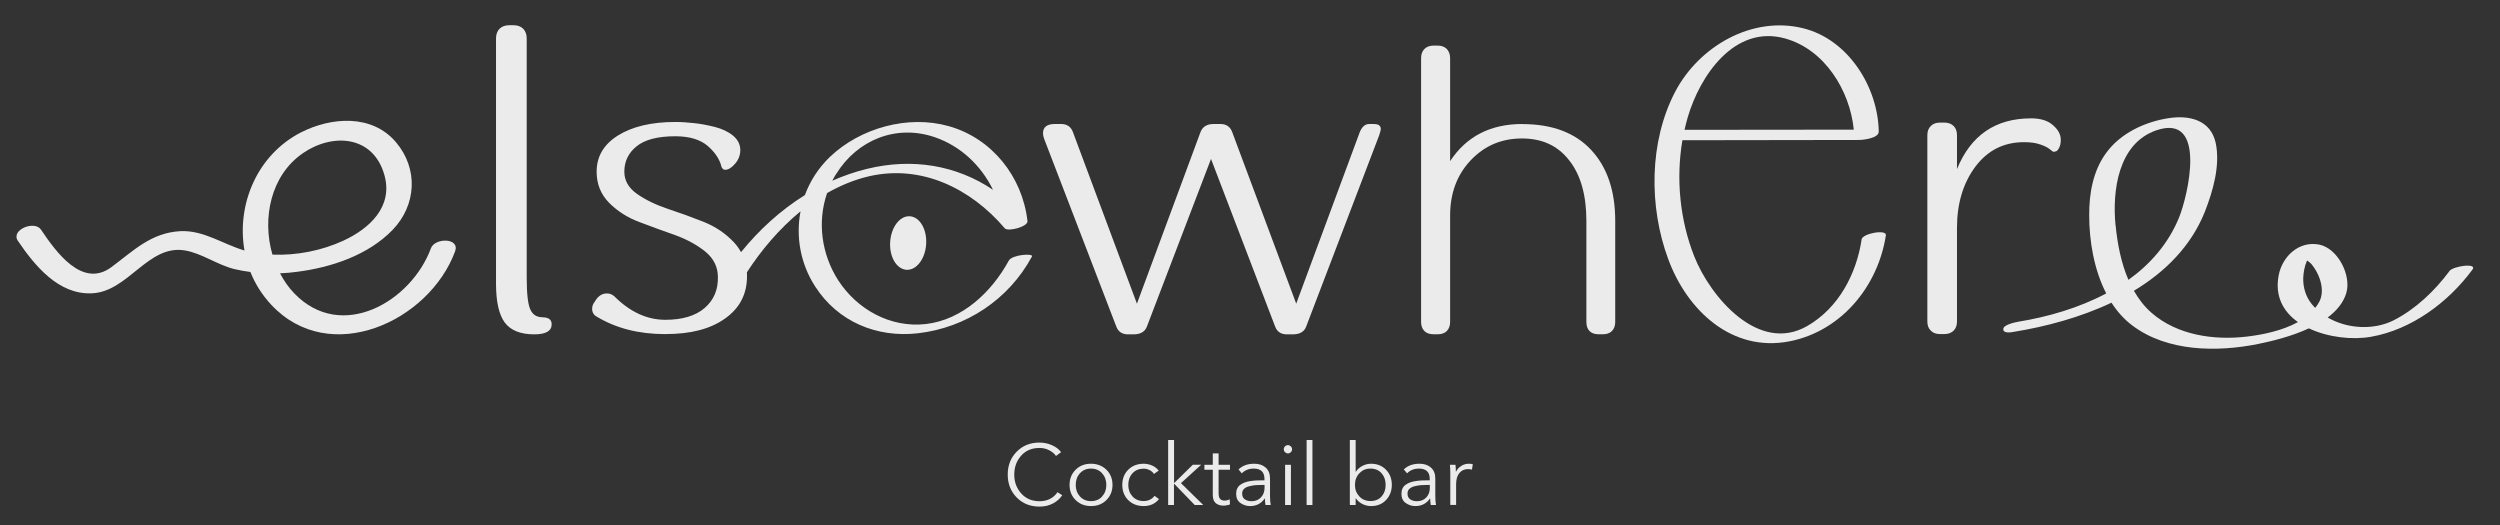
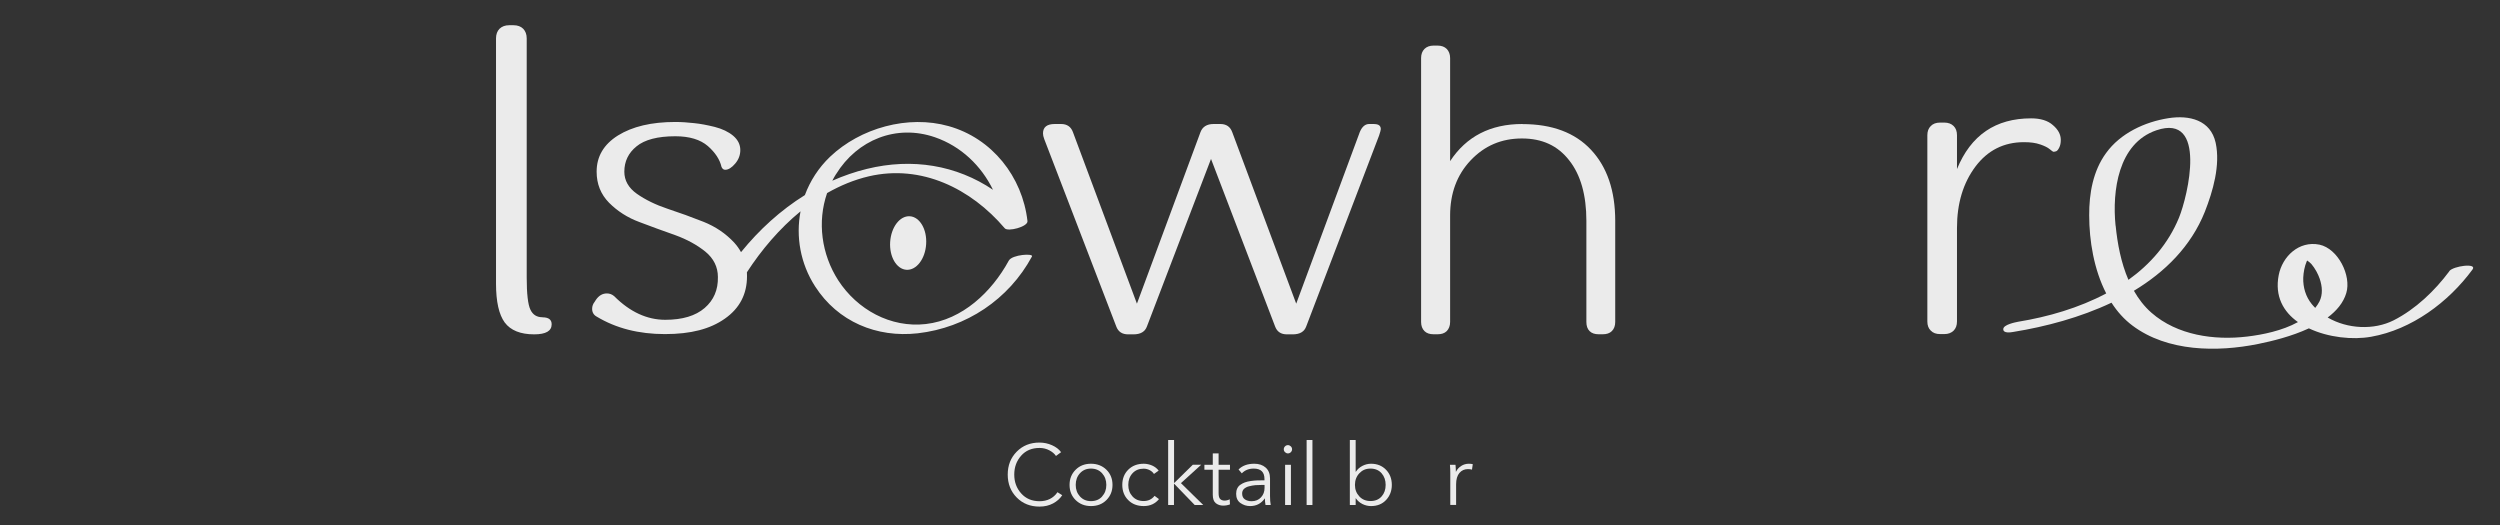
<svg xmlns="http://www.w3.org/2000/svg" id="_Слой_1" data-name="Слой_1" version="1.1" viewBox="0 0 283.46 59.53">
  <rect x="0" y="0" width="283.46" height="59.53" fill="#333333" stroke="none" />
  <defs>
    <style> .st0 { fill: #ebebeb; } </style>
  </defs>
  <g>
    <path class="st0" d="M61.5,35.97c-.63,0-1.09-.28-1.36-.86-.28-.58-.42-1.8-.42-3.65V4.35c0-.46-.14-.82-.4-1.09-.26-.26-.63-.4-1.09-.4h-.5c-.46,0-.82.14-1.09.4-.26.26-.4.63-.4,1.09v27.8c0,2.05.33,3.52.99,4.42.67.89,1.78,1.34,3.34,1.34,1.32,0,1.98-.38,1.98-1.14,0-.53-.35-.79-1.04-.79Z" />
-     <path class="st0" d="M48.86,28.15c-2.23,6.06-10.14,10.64-15.47,5.14-.65-.67-1.2-1.46-1.64-2.3.64-.03,1.3-.08,1.92-.17,3.89-.49,8.08-1.89,10.85-4.76,2.69-2.79,2.94-6.91.38-9.93-2.72-3.22-7.35-2.87-10.81-1.1-4.96,2.56-7.28,8.19-6.37,13.37-2.45-.71-4.61-2.31-7.26-2.19-3.34.18-5.31,2.21-7.83,4.08-3.31,2.45-6.3-1.75-7.98-4.25-.74-1.09-3.47.03-2.62,1.27,1.91,2.81,4.58,6.09,8.34,5.95,4.16-.14,6.38-5.54,10.56-4.87,1.95.32,3.7,1.64,5.64,2.12.6.14,1.21.25,1.82.33.54,1.34,1.32,2.6,2.37,3.72,6.62,7.08,17.9,1.91,20.84-6.06.57-1.56-2.3-1.56-2.74-.35ZM34.31,17.39c3.43-2.37,8.05-2.03,9.29,2.51.97,3.55-1.71,6.02-4.65,7.38-2.47,1.14-5.31,1.7-8.06,1.59-1.2-4.12-.18-9,3.43-11.48Z" />
    <path class="st0" d="M114.37,29.57c-1.92,3.52-5.24,6.69-9.39,7.17-4,.46-7.79-1.64-9.94-4.96-1.9-2.96-2.39-6.63-1.26-9.89,1.49-.85,3.07-1.51,4.74-1.9,5.96-1.38,11.57,1.39,15.4,5.89.36.43,2.65-.18,2.58-.81-.57-5.03-4.01-9.39-8.94-10.77-4.6-1.3-10.01.21-13.44,3.47-1.31,1.25-2.26,2.74-2.86,4.35-2.75,1.71-5.18,3.93-7.24,6.47-.21-.39-.47-.75-.78-1.09-.96-1.03-2.12-1.81-3.47-2.35-1.36-.54-2.72-1.03-4.08-1.48-1.35-.45-2.51-1.02-3.47-1.69-.96-.68-1.43-1.52-1.43-2.51,0-1.17.46-2.13,1.39-2.88.92-.75,2.38-1.14,4.39-1.14,1.62,0,2.84.38,3.69,1.11.84.74,1.36,1.53,1.55,2.37.1.21.22.32.42.32.36,0,.74-.24,1.13-.7s.58-.97.58-1.53c0-.64-.28-1.18-.81-1.63-.54-.45-1.24-.78-2.09-1-.85-.21-1.63-.36-2.35-.43-.72-.08-1.43-.13-2.12-.13-2.72,0-4.87.52-6.5,1.53-1.62,1.02-2.42,2.38-2.42,4.11,0,1.39.47,2.56,1.41,3.52.95.95,2.09,1.69,3.45,2.19,1.35.52,2.7,1,4.05,1.48,1.34.49,2.48,1.11,3.43,1.88.93.77,1.41,1.73,1.41,2.87.03,1.45-.47,2.62-1.5,3.51-1.03.89-2.52,1.34-4.47,1.34-2.06,0-4-.89-5.78-2.67-.25-.22-.53-.32-.84-.32-.49,0-.91.24-1.25.74l-.14.22c-.18.22-.28.49-.28.79,0,.39.18.7.52.88,2.19,1.32,4.76,1.98,7.73,1.98s5.14-.58,6.8-1.75c1.67-1.17,2.51-2.77,2.51-4.81,0-.15,0-.29-.01-.45,1.64-2.53,3.69-4.95,6.08-6.91-.55,2.86-.02,5.92,1.65,8.51,2.58,4.01,6.98,5.84,11.64,5.32,5.5-.63,10.32-3.84,12.95-8.71.21-.38-2.24-.22-2.62.46ZM94.8,19.74c2.41-3.9,6.84-5.68,11.2-4.18,2.98,1.03,5.26,3.24,6.59,5.96-4.13-2.78-9.13-3.64-14.3-2.37-1.36.33-2.67.79-3.92,1.34.13-.26.27-.51.43-.76Z" />
    <path class="st0" d="M172.61,14.06c-3.62,0-6.35,1.41-8.19,4.21V6.58c0-.43-.14-.78-.38-1.03-.25-.25-.6-.38-1.03-.38h-.47c-.43,0-.78.13-1.03.38-.25.25-.38.6-.38,1.03v29.93c0,.43.13.78.38,1.03s.6.36,1.03.36h.47c.43,0,.78-.11,1.03-.36.24-.25.38-.6.38-1.03v-12.06c0-2.53.77-4.62,2.33-6.27,1.57-1.66,3.5-2.48,5.81-2.48s4.07.82,5.36,2.48c1.3,1.64,1.95,3.94,1.95,6.87v11.46c0,.43.11.78.36,1.03.25.25.6.36,1.03.36h.47c.43,0,.78-.11,1.03-.36s.38-.6.38-1.03v-11.46c0-3.43-.92-6.11-2.74-8.06-1.82-1.95-4.42-2.92-7.79-2.92Z" />
    <path class="st0" d="M277.71,30.76c-1.64,2.21-3.83,4.3-6.31,5.56-2.24,1.13-5.23.99-7.48-.32,1-.75,1.78-1.66,2.11-2.77.6-1.98-.93-5.04-3.04-5.49-2.33-.47-4.21,1.34-4.62,3.45-.47,2.41.53,4.16,2.18,5.33-1.79.99-4.06,1.44-5.75,1.64-3.73.45-7.94-.14-10.86-2.7-.81-.71-1.46-1.56-1.99-2.49,3.53-2.13,6.47-5.03,8.04-8.95.92-2.34,1.78-5.29,1.23-7.83-.57-2.59-2.99-3.16-5.35-2.79-2.69.42-5.46,1.71-7.08,3.96-1.48,2.03-1.92,4.58-1.91,7.05,0,2.89.54,6.16,1.93,8.86-3.1,1.65-6.61,2.66-9.98,3.21-.36.07-1.66.33-1.69.82-.04.53.85.39,1.17.33,3.63-.59,7.55-1.63,11.1-3.31.64,1,1.43,1.89,2.38,2.6,3.96,2.97,9.6,3.02,14.25,2.08,1.58-.32,3.79-.86,5.75-1.77,2.19,1.04,4.97,1.33,7.07.95,4.58-.81,8.75-3.91,11.48-7.62.58-.78-2.19-.4-2.63.18ZM239.87,25.58c-.39-3.9.28-9.33,4.64-10.81,5.79-1.96,3.57,7.42,2.55,9.92-1.22,2.96-3.26,5.27-5.73,7.04-.84-1.94-1.25-4.12-1.45-6.15ZM263.03,31.65c.28.84.35,1.73-.04,2.53-.13.26-.3.5-.48.73-.14-.14-.28-.29-.4-.44-.68-.84-.99-1.89-.96-2.97.03-.64.15-1.3.4-1.88.01-.02.03-.05.05-.08.19.14.38.28.47.39.42.5.75,1.1.96,1.71Z" />
    <path class="st0" d="M100.93,27.43c-.11,1.67.72,3.09,1.85,3.16,1.13.07,2.13-1.24,2.23-2.91.11-1.67-.72-3.09-1.85-3.16-1.13-.07-2.12,1.23-2.23,2.91Z" />
    <path class="st0" d="M231.34,16.38c.49.17.85.35,1.07.54.22.19.38.29.43.29.1,0,.21-.03.32-.07.11-.06.22-.19.33-.42.11-.22.17-.5.17-.86,0-.6-.29-1.16-.89-1.67-.58-.52-1.41-.77-2.47-.77-4.04,0-6.84,1.91-8.41,5.75v-3.84c0-.45-.13-.79-.38-1.04-.26-.26-.61-.39-1.06-.39h-.47c-.46,0-.81.13-1.06.39-.26.25-.39.6-.39,1.04v21.12c0,.45.13.79.39,1.04.25.26.6.39,1.06.39h.47c.45,0,.79-.13,1.06-.39.25-.25.38-.6.38-1.04v-10.6c0-2.79.7-5.1,2.09-6.96,1.39-1.85,3.23-2.77,5.5-2.77.74,0,1.35.08,1.85.26Z" />
    <path class="st0" d="M155.85,14.06h-.61c-.45,0-.81.31-1.06.91l-7.21,19.46-7.26-19.46c-.22-.6-.67-.91-1.34-.91h-.77c-.75,0-1.25.31-1.48.91l-7.21,19.46-7.26-19.46c-.22-.6-.67-.91-1.34-.91h-.71c-.89,0-1.34.35-1.34,1.06,0,.18.04.4.14.65l8.16,21.23c.22.61.67.91,1.35.91h.61c.79,0,1.31-.29,1.53-.91l7.26-18.98,7.26,18.98c.22.61.67.91,1.34.91h.67c.79,0,1.31-.29,1.53-.91l8.26-21.64c.13-.39.19-.63.19-.72,0-.38-.25-.57-.72-.57Z" />
-     <path class="st0" d="M211.08,27.15c-.6,3.94-2.62,7.77-6.16,9.81-5.53,3.19-11-3.31-12.81-7.87-1.63-4.11-2.1-8.8-1.35-13.19,6.66,0,13.32-.01,19.98-.03.52,0,2.3-.19,2.28-.96-.08-5.04-3.47-10.46-8.59-11.71-5.82-1.43-11.81,2.09-14.49,7.2-2.97,5.67-2.99,13.05-.79,18.98,2.14,5.81,7.21,10.6,13.76,9.32,5.88-1.16,10.03-6.25,10.92-12.02.11-.71-2.65-.22-2.76.47ZM202.39,4.36c4.48,1.23,7.36,5.89,7.8,10.34-6.4,0-12.79.01-19.19.02.1-.46.22-.92.35-1.38,1.38-4.76,5.32-10.57,11.05-8.98Z" />
  </g>
  <g>
    <path class="st0" d="M119.89,55.8l.55.35c-.25.38-.59.69-1.04.93-.45.24-.96.36-1.54.36-1.04,0-1.9-.34-2.58-1.03-.68-.69-1.02-1.55-1.02-2.6s.34-1.91,1.02-2.6c.68-.69,1.54-1.03,2.57-1.03.51,0,.98.1,1.43.3s.79.46,1.03.79l-.58.43c-.16-.25-.41-.46-.75-.64s-.71-.27-1.12-.27c-.86,0-1.56.29-2.08.88-.52.59-.78,1.3-.78,2.14s.26,1.55.79,2.14c.53.59,1.22.88,2.08.88s1.57-.34,2.03-1.02Z" />
    <path class="st0" d="M125.45,53.26c.46.45.69,1.03.69,1.72s-.23,1.26-.69,1.72c-.46.46-1.04.68-1.75.68s-1.28-.23-1.74-.68c-.46-.45-.69-1.03-.69-1.72s.23-1.26.69-1.72c.46-.46,1.04-.68,1.74-.68s1.29.23,1.75.68ZM124.96,56.29c.32-.35.48-.78.48-1.31s-.16-.96-.48-1.32c-.32-.35-.74-.53-1.26-.53s-.93.18-1.25.53c-.32.35-.48.79-.48,1.32s.16.96.48,1.31c.32.35.73.53,1.25.53s.94-.17,1.26-.52Z" />
    <path class="st0" d="M131.36,53.37l-.52.37c-.11-.18-.27-.32-.48-.43-.21-.11-.44-.17-.69-.17-.52,0-.94.17-1.26.52-.32.35-.48.79-.48,1.32s.16.96.48,1.31c.32.35.74.52,1.26.52s.94-.2,1.24-.59l.5.37c-.43.53-1.01.79-1.73.79s-1.32-.23-1.76-.68c-.45-.45-.67-1.03-.67-1.72s.22-1.27.67-1.72c.45-.45,1.04-.68,1.76-.68.32,0,.64.07.95.2.31.14.56.33.75.59Z" />
    <path class="st0" d="M133.12,49.89v4.86h.03l2.1-2.06h.95l-2.3,2.09,2.53,2.48h-.97l-2.32-2.4h-.03v2.4h-.66v-7.37h.66Z" />
    <path class="st0" d="M139.46,52.7v.56h-1.29v2.66c0,.32.06.54.18.66.12.12.29.18.51.18.19,0,.38-.05.57-.15l.03.58c-.24.09-.5.14-.78.14-.31,0-.58-.09-.82-.27-.23-.18-.35-.5-.35-.95v-2.85h-.95v-.56h.95v-1.29h.66v1.29h1.29Z" />
    <path class="st0" d="M143.37,54.46v-.15c0-.79-.41-1.18-1.22-1.18-.55,0-1,.18-1.35.54l-.37-.44c.44-.44,1.03-.65,1.79-.65.52,0,.95.14,1.28.43.33.29.5.7.5,1.23v2c0,.41.03.75.08,1.02h-.59c-.05-.26-.07-.51-.07-.74h-.02c-.4.57-.95.86-1.66.86-.41,0-.77-.12-1.1-.35-.32-.23-.48-.58-.48-1.04,0-.23.04-.43.12-.6.08-.17.19-.31.35-.42.16-.11.32-.2.51-.27.18-.07.41-.12.67-.16.27-.04.51-.06.75-.07.23,0,.5-.01.82-.01ZM143.37,54.98h-.2c-.31,0-.59.01-.83.03s-.49.07-.73.13-.43.17-.57.3c-.14.14-.2.31-.2.52,0,.3.1.52.31.66.21.14.46.21.76.21.45,0,.8-.15,1.07-.44s.4-.65.4-1.07v-.34Z" />
-     <path class="st0" d="M146.36,50.61c.09.09.14.2.14.33s-.05.24-.14.33c-.09.09-.2.14-.33.14s-.23-.05-.33-.14c-.09-.09-.14-.2-.14-.33s.05-.24.14-.33c.09-.09.2-.14.33-.14s.23.05.33.14ZM146.37,52.7v4.56h-.66v-4.56h.66Z" />
+     <path class="st0" d="M146.36,50.61c.09.09.14.2.14.33s-.05.24-.14.33c-.09.09-.2.14-.33.14s-.23-.05-.33-.14c-.09-.09-.14-.2-.14-.33s.05-.24.14-.33c.09-.09.2-.14.33-.14s.23.05.33.14ZM146.37,52.7v4.56h-.66v-4.56h.66" />
    <path class="st0" d="M148.81,49.89v7.37h-.66v-7.37h.66Z" />
    <path class="st0" d="M153.73,56.49h-.02v.77h-.66v-7.37h.66v3.6h.02c.19-.29.44-.51.75-.67s.64-.24.97-.24c.7,0,1.27.23,1.71.69s.65,1.03.65,1.71-.22,1.25-.65,1.71-1,.69-1.71.69c-.34,0-.66-.08-.97-.23-.31-.16-.56-.37-.75-.65ZM156.65,56.29c.31-.35.46-.78.46-1.31s-.15-.96-.46-1.32c-.31-.35-.73-.53-1.26-.53s-.93.18-1.26.53c-.33.35-.5.79-.5,1.32s.17.96.5,1.31c.33.35.75.52,1.26.52.53,0,.95-.17,1.26-.52Z" />
-     <path class="st0" d="M162.11,54.46v-.15c0-.79-.41-1.18-1.22-1.18-.55,0-1,.18-1.35.54l-.37-.44c.44-.44,1.03-.65,1.79-.65.52,0,.95.14,1.28.43.33.29.5.7.5,1.23v2c0,.41.03.75.08,1.02h-.59c-.05-.26-.07-.51-.07-.74h-.02c-.4.57-.95.86-1.66.86-.41,0-.77-.12-1.1-.35-.32-.23-.48-.58-.48-1.04,0-.23.04-.43.12-.6.08-.17.19-.31.35-.42.16-.11.32-.2.51-.27.18-.07.41-.12.67-.16s.51-.06.75-.07c.23,0,.51-.01.82-.01ZM162.11,54.98h-.19c-.31,0-.59.01-.83.03-.24.02-.49.07-.73.13-.24.06-.43.17-.57.3s-.2.31-.2.52c0,.3.1.52.31.66.21.14.46.21.76.21.45,0,.8-.15,1.07-.44s.39-.65.39-1.07v-.34Z" />
    <path class="st0" d="M164.44,53.7c0-.39-.01-.72-.04-1h.63c.03.32.04.58.04.78h.02c.13-.27.33-.48.59-.65.26-.17.55-.25.87-.25.18,0,.32.02.44.05l-.09.62c-.1-.04-.26-.06-.47-.06-.38,0-.7.14-.95.43-.25.29-.38.72-.38,1.29v2.34h-.66v-3.56Z" />
  </g>
</svg>